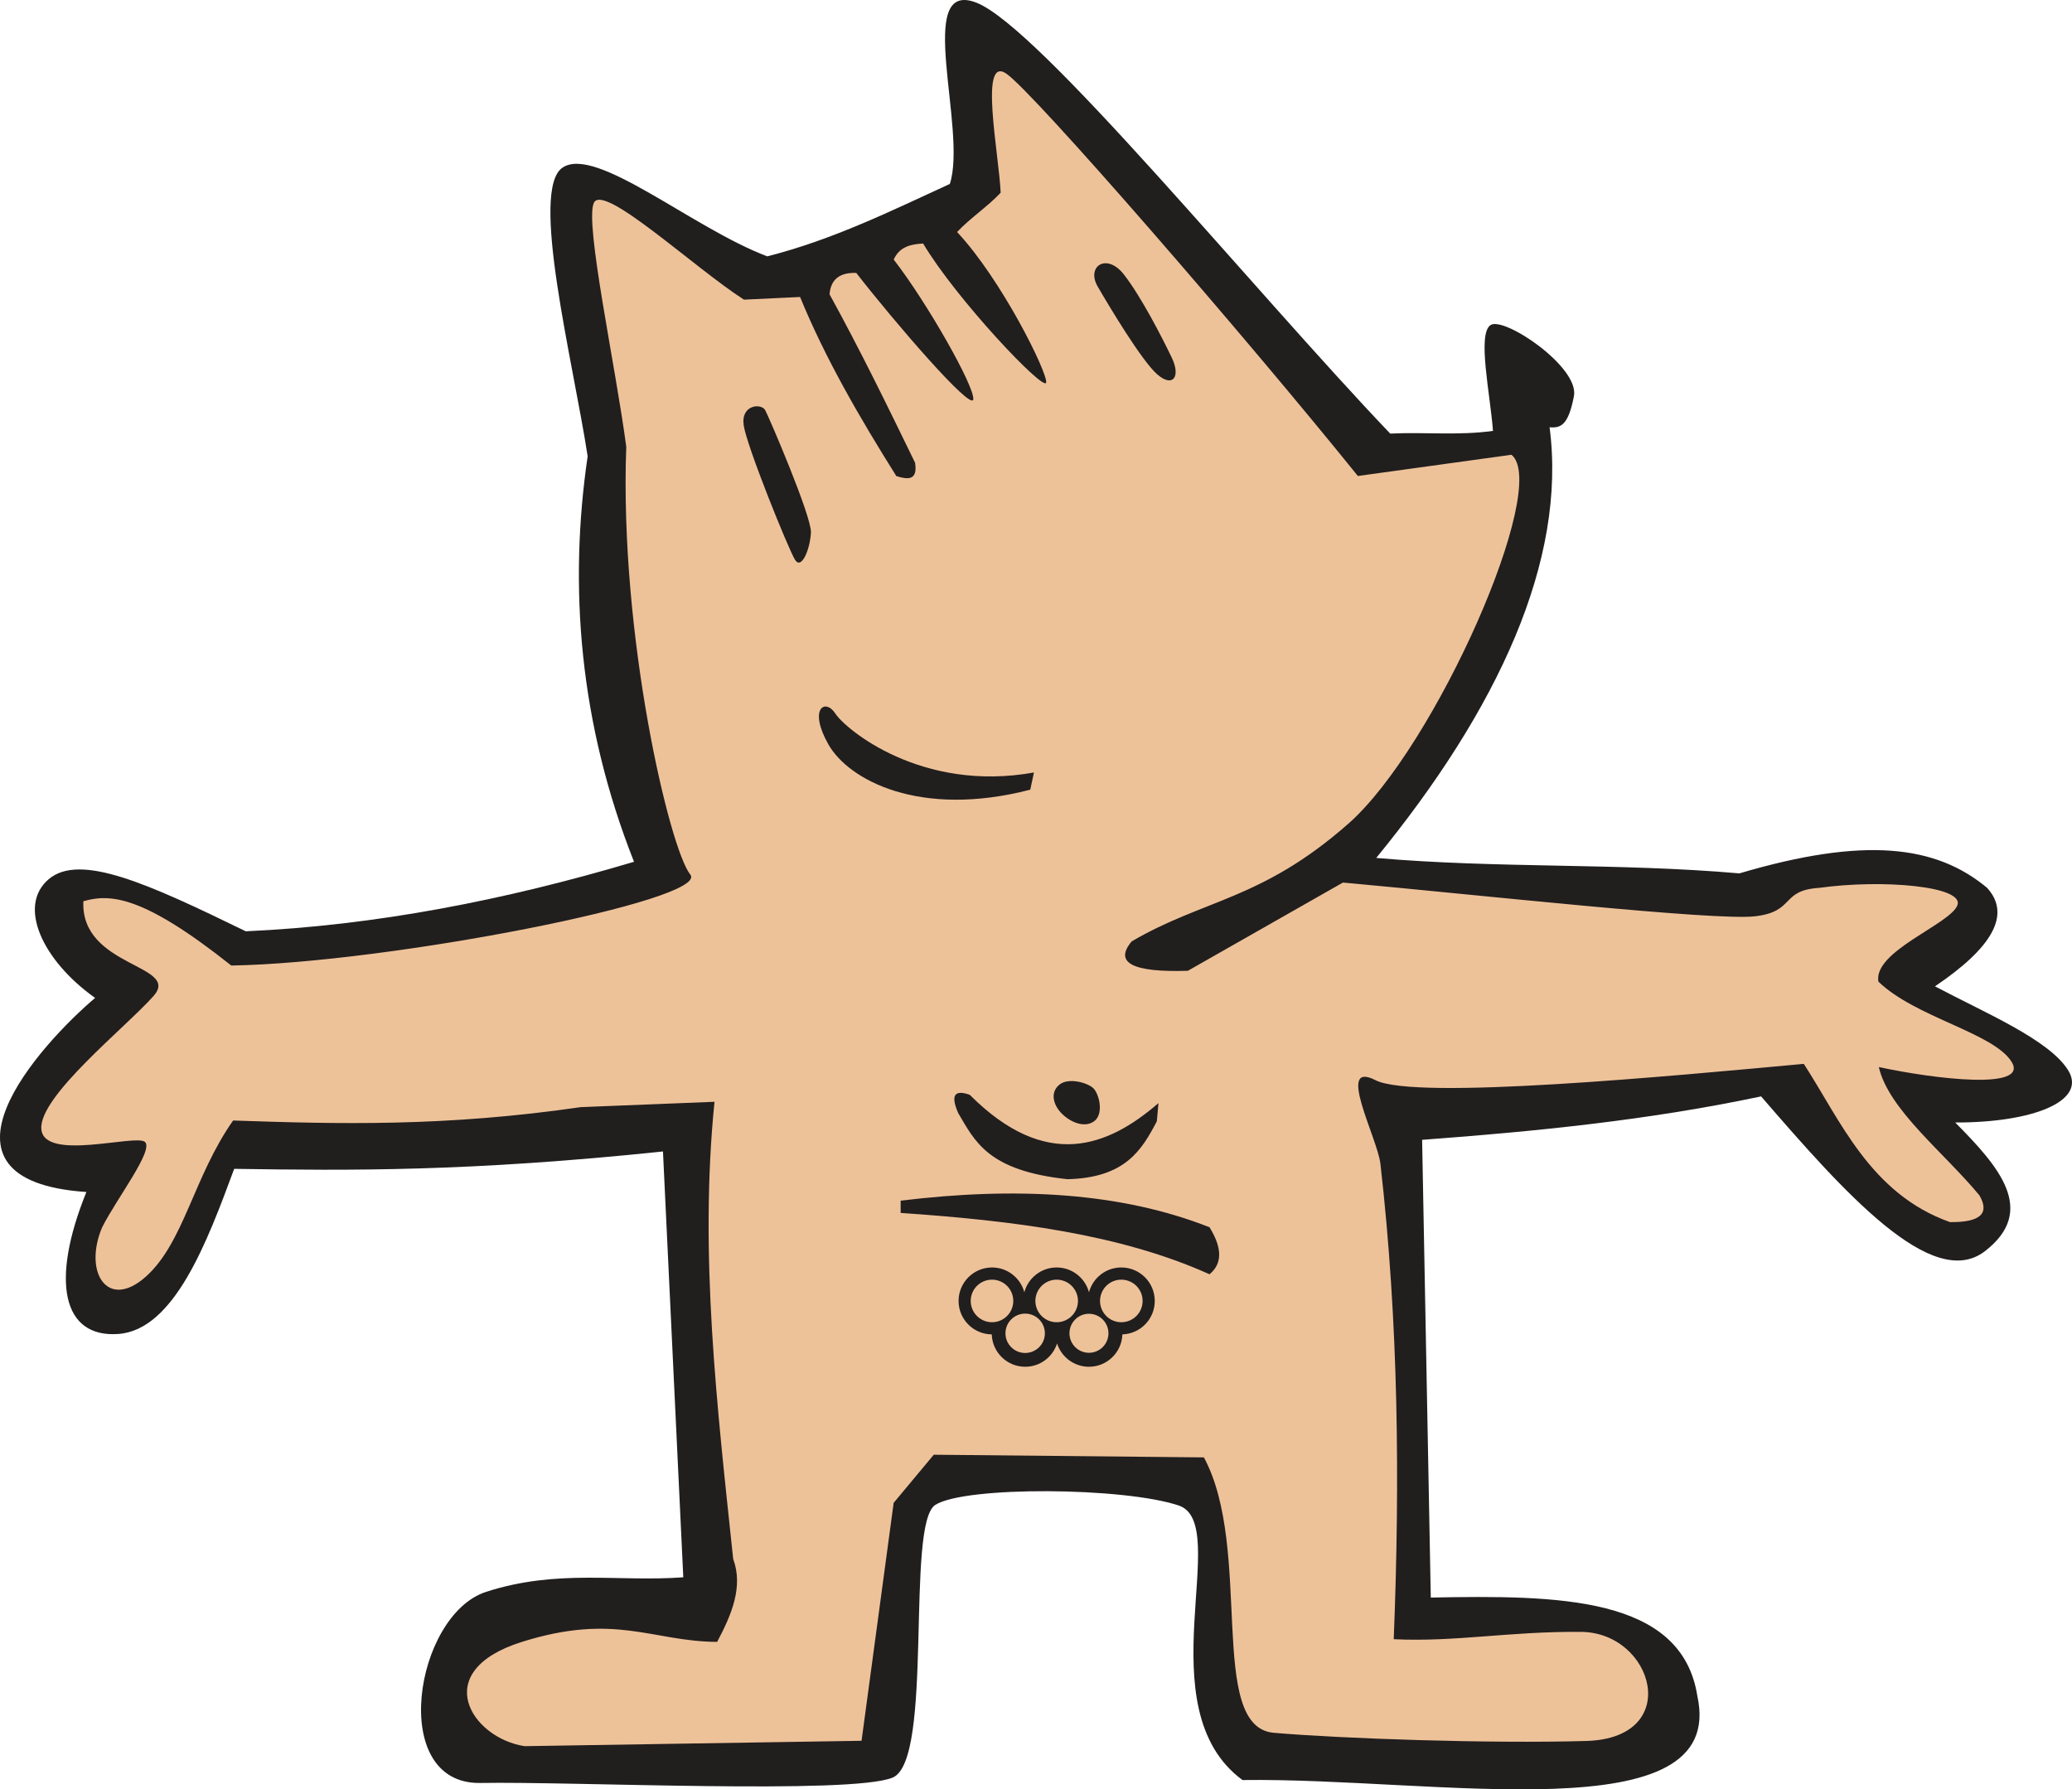
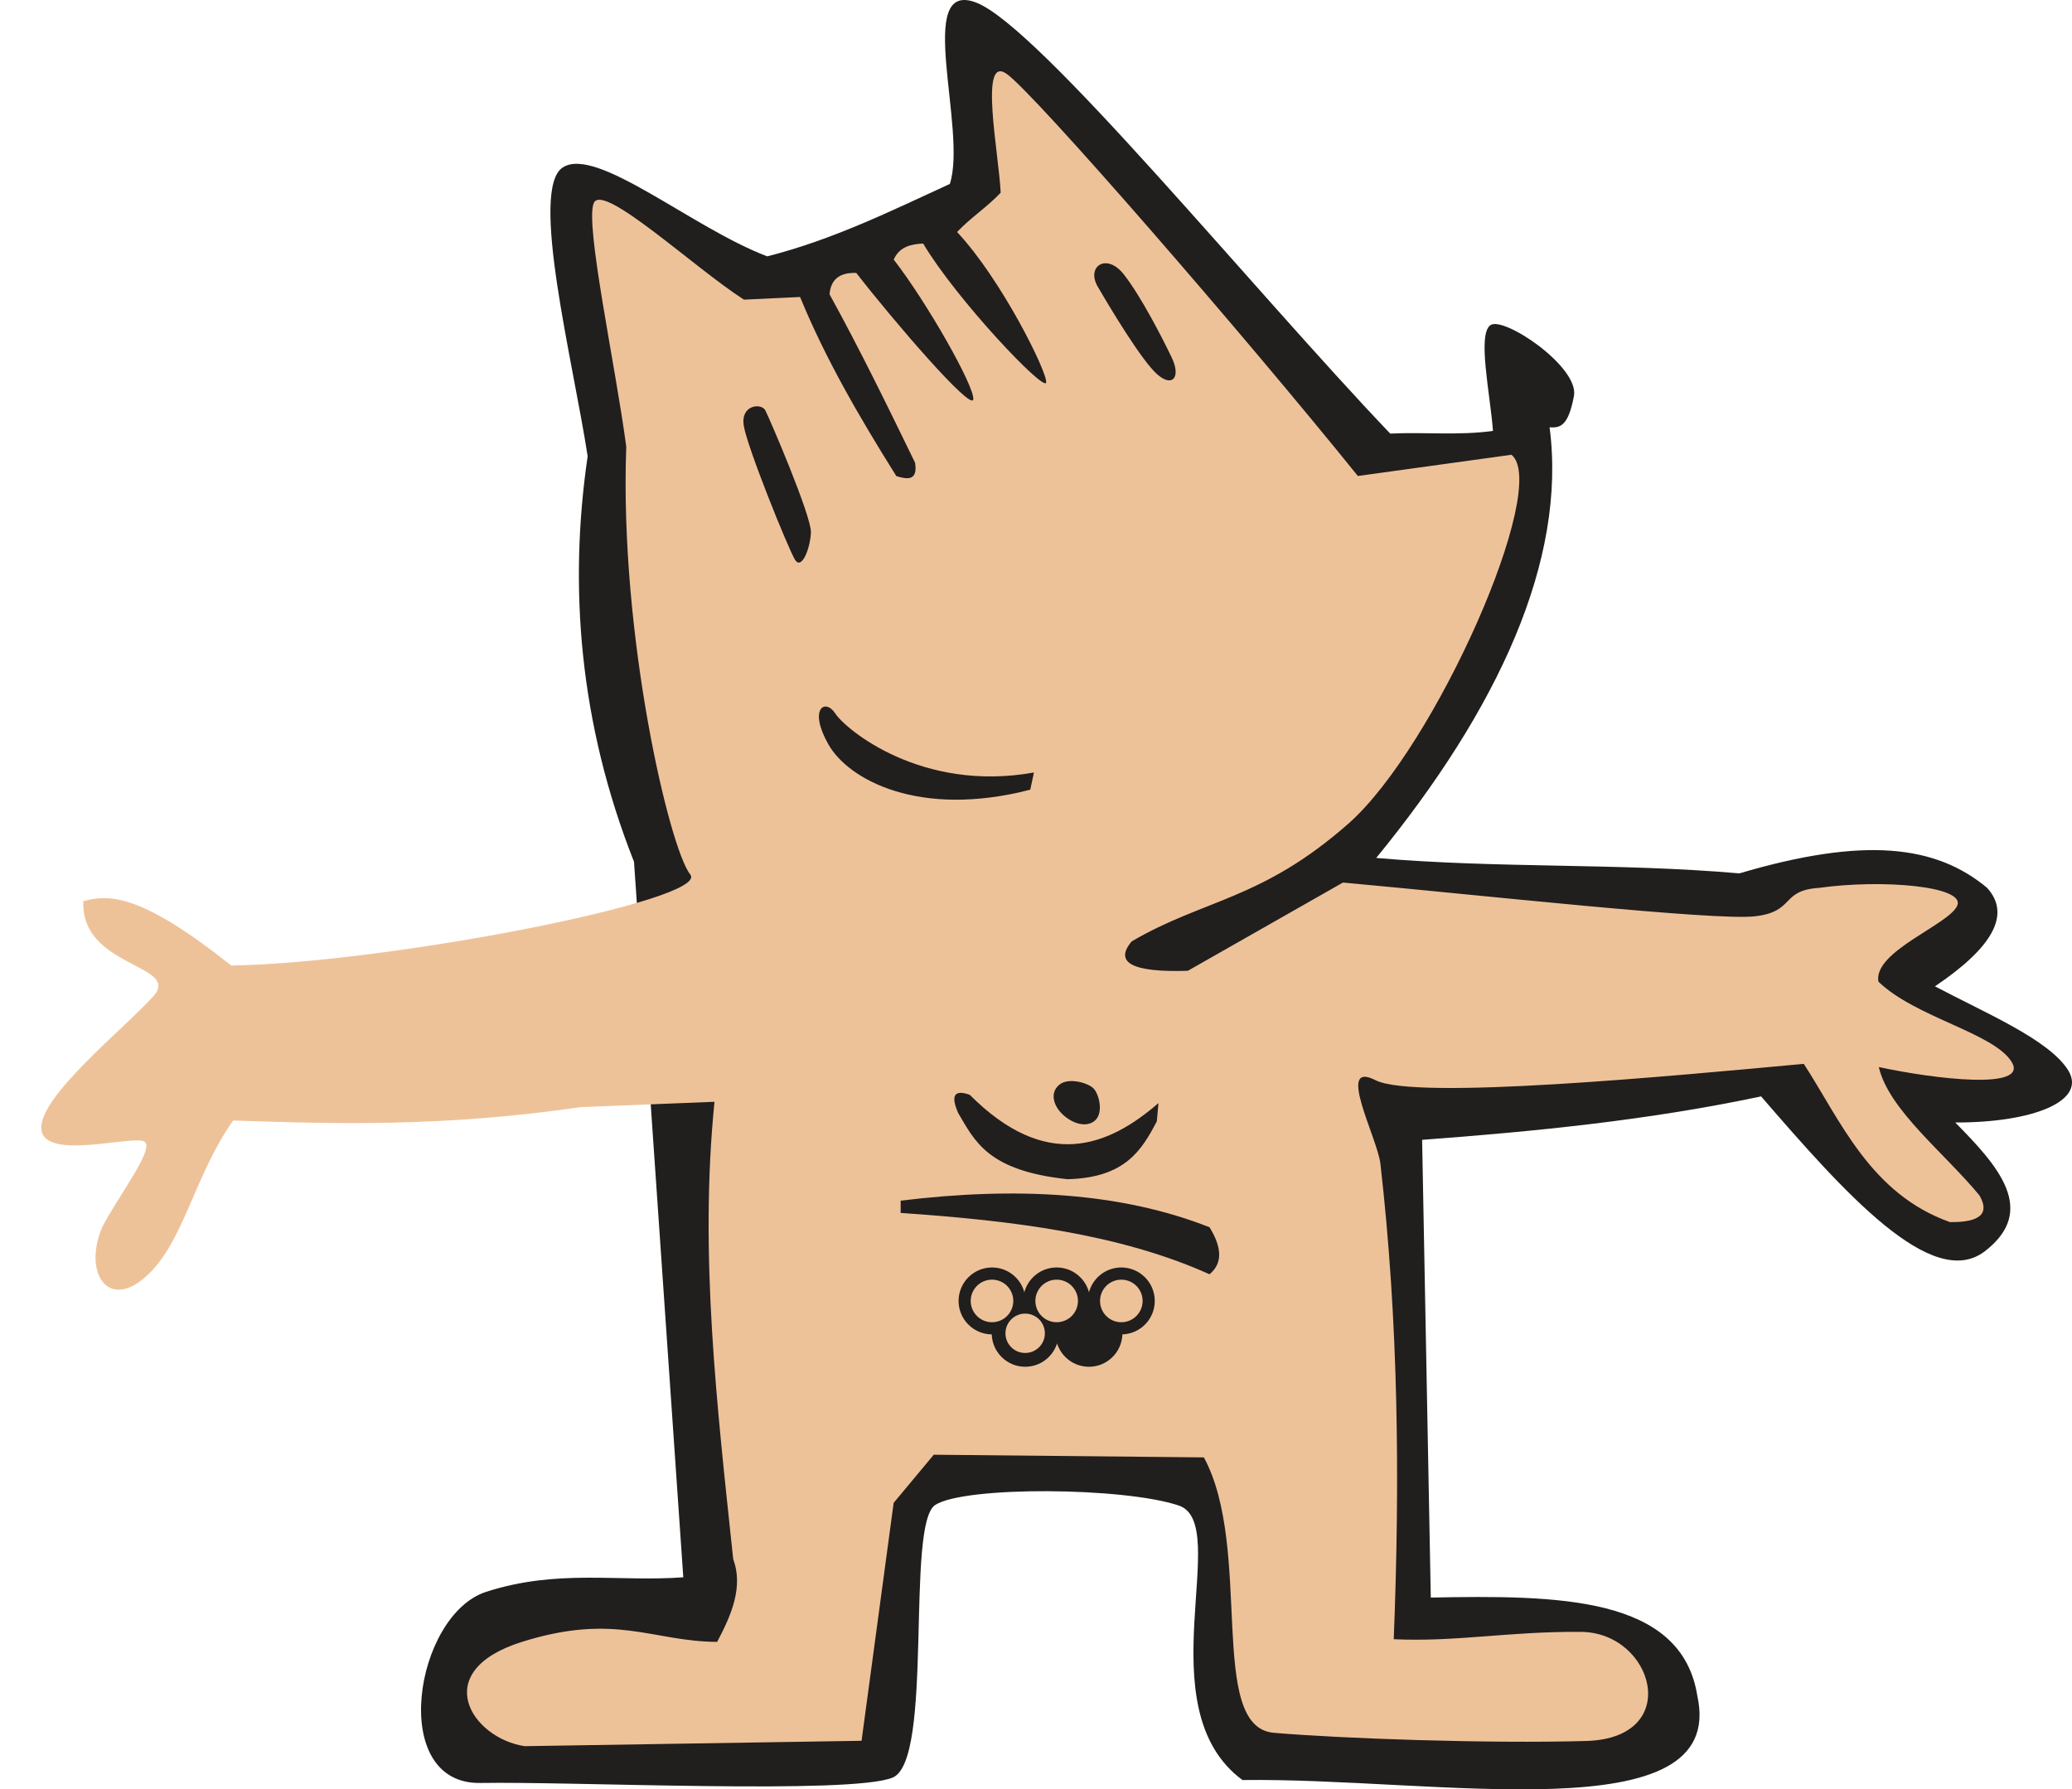
<svg xmlns="http://www.w3.org/2000/svg" xmlns:ns1="http://www.inkscape.org/namespaces/inkscape" width="512.204" height="442.432" viewBox="0 0 135.521 117.06" version="1.1" id="svg622">
  <defs id="defs616" />
  <g ns1:label="레이어 1" ns1:groupmode="layer" id="layer1">
-     <path style="fill:#211e1e;fill-opacity:1;fill-rule:evenodd;stroke:none;stroke-width:0.585" d="M 41.468,56.378 C 37.881,47.303 37.189,38.354 38.436,29.848 37.488,23.656 34.607,12.37 36.812,10.951 c 2.205,-1.419 8.508,3.989 13.372,5.819 4.302,-1.092 8.086,-2.968 11.94,-4.736 C 63.29,8.486 59.748,-1.439 63.868,0.176 67.987,1.794 81.94,18.945 90.928,28.365 c 2.276,-0.11 4.448,0.139 6.722,-0.176 -0.183,-2.424 -1.037,-6.322 -0.164,-6.92 0.87,-0.599 5.828,2.733 5.458,4.649 -0.368,1.915 -0.866,2.095 -1.592,2.033 1.138,8.718 -3.379,18.447 -11.339,28.175 7.96,0.695 15.792,0.315 23.752,1.01 8.207,-2.426 12.865,-1.837 16.203,0.946 1.606,1.771 0.302,3.941 -3.411,6.443 3.233,1.718 7.473,3.484 8.716,5.497 1.243,2.013 -2.321,3.425 -7.391,3.411 2.844,2.867 5.392,5.762 1.942,8.421 -3.45,2.657 -9.221,-3.863 -14.638,-10.128 -7.391,1.565 -14.782,2.292 -22.171,2.842 0.19,9.982 0.379,19.962 0.567,29.944 8.319,-0.158 16.407,-0.105 17.435,6.443 1.985,9.027 -17.087,5.323 -29.752,5.495 -6.395,-4.713 -0.61,-16.761 -4.17,-17.96 -3.557,-1.199 -13.953,-1.282 -15.918,-0.043 -1.965,1.241 -0.073,16.724 -2.796,17.844 -2.721,1.12 -20.873,0.242 -26.955,0.35 -6.082,0.107 -4.307,-11.003 0.379,-12.507 4.684,-1.506 8.591,-0.633 12.886,-0.948 C 44.246,93.9 43.805,84.613 43.362,75.328 30.705,76.653 22.932,76.582 15.317,76.465 13.549,81.254 11.392,87.005 7.737,87.268 4.079,87.528 3.286,83.815 5.651,77.98 -5.497,77.228 2.685,68.279 6.22,65.284 2.74,62.807 1.136,59.245 3.188,57.514 5.239,55.782 9.704,57.817 16.074,60.925 24.538,60.545 33.003,58.898 41.468,56.378" id="path539" />
+     <path style="fill:#211e1e;fill-opacity:1;fill-rule:evenodd;stroke:none;stroke-width:0.585" d="M 41.468,56.378 C 37.881,47.303 37.189,38.354 38.436,29.848 37.488,23.656 34.607,12.37 36.812,10.951 c 2.205,-1.419 8.508,3.989 13.372,5.819 4.302,-1.092 8.086,-2.968 11.94,-4.736 C 63.29,8.486 59.748,-1.439 63.868,0.176 67.987,1.794 81.94,18.945 90.928,28.365 c 2.276,-0.11 4.448,0.139 6.722,-0.176 -0.183,-2.424 -1.037,-6.322 -0.164,-6.92 0.87,-0.599 5.828,2.733 5.458,4.649 -0.368,1.915 -0.866,2.095 -1.592,2.033 1.138,8.718 -3.379,18.447 -11.339,28.175 7.96,0.695 15.792,0.315 23.752,1.01 8.207,-2.426 12.865,-1.837 16.203,0.946 1.606,1.771 0.302,3.941 -3.411,6.443 3.233,1.718 7.473,3.484 8.716,5.497 1.243,2.013 -2.321,3.425 -7.391,3.411 2.844,2.867 5.392,5.762 1.942,8.421 -3.45,2.657 -9.221,-3.863 -14.638,-10.128 -7.391,1.565 -14.782,2.292 -22.171,2.842 0.19,9.982 0.379,19.962 0.567,29.944 8.319,-0.158 16.407,-0.105 17.435,6.443 1.985,9.027 -17.087,5.323 -29.752,5.495 -6.395,-4.713 -0.61,-16.761 -4.17,-17.96 -3.557,-1.199 -13.953,-1.282 -15.918,-0.043 -1.965,1.241 -0.073,16.724 -2.796,17.844 -2.721,1.12 -20.873,0.242 -26.955,0.35 -6.082,0.107 -4.307,-11.003 0.379,-12.507 4.684,-1.506 8.591,-0.633 12.886,-0.948 " id="path539" />
    <path style="fill:#eec299;fill-opacity:1;fill-rule:evenodd;stroke:none;stroke-width:0.585" d="M 45.149,57.212 C 43.801,55.551 40.506,41.591 40.961,29.224 40.262,23.919 38.231,14.604 38.841,13.272 c 0.612,-1.332 6.553,4.234 9.817,6.331 1.225,-0.057 2.449,-0.114 3.672,-0.174 1.638,3.998 3.884,7.875 6.297,11.718 0.761,0.235 1.403,0.295 1.225,-0.873 -1.812,-3.729 -3.628,-7.45 -5.595,-11.021 0.078,-0.971 0.66,-1.437 1.748,-1.398 2.449,3.153 7.574,9.114 7.654,8.264 0.08,-0.85 -3.011,-6.306 -5.205,-9.139 0.388,-0.857 1.131,-1.003 1.924,-1.049 2.168,3.646 7.946,9.744 8.047,9.095 0.098,-0.649 -2.927,-6.756 -5.826,-9.847 0.875,-0.932 1.976,-1.638 2.851,-2.573 C 65.332,10.042 64.021,3.574 65.826,4.821 67.633,6.069 81.444,21.993 88.812,31.139 l 10.046,-1.389 c 2.559,2.047 -4.983,19.135 -10.67,24.138 -5.687,5.004 -9.445,4.928 -14.168,7.697 -1.174,1.398 0.05,2.038 3.672,1.924 3.381,-1.924 6.765,-3.85 10.146,-5.773 8.979,0.818 24.28,2.509 26.937,2.209 2.655,-0.299 1.661,-1.698 4.197,-1.86 4.16,-0.58 9.541,-0.107 9.052,1.142 -0.489,1.25 -5.511,2.998 -5.166,4.99 2.415,2.34 7.519,3.349 8.707,5.239 1.19,1.887 -5.022,1.138 -8.68,0.35 0.647,2.799 4.275,5.598 6.582,8.396 0.69,1.188 0.048,1.771 -1.926,1.748 -5.221,-1.851 -7.183,-6.694 -9.562,-10.352 -8.559,0.786 -25.411,2.404 -28.015,1.067 -2.605,-1.334 0.087,3.688 0.32,5.438 1.19,10.377 1.284,20.757 0.875,31.134 4.083,0.192 7.485,-0.516 12.246,-0.48 4.759,0.034 6.719,6.952 0.35,7.137 -6.374,0.183 -16.062,-0.158 -20.444,-0.535 -4.38,-0.379 -1.325,-12.011 -4.569,-18.017 -5.89,-0.057 -11.778,-0.117 -17.668,-0.174 -0.873,1.049 -1.748,2.097 -2.623,3.148 -0.699,5.189 -1.398,10.377 -2.1,15.566 -7.345,0.117 -14.693,0.233 -22.038,0.352 -3.466,-0.523 -6.299,-4.898 -0.176,-6.822 6.125,-1.924 8.527,-0.021 12.769,0 0.96,-1.807 1.714,-3.617 1.049,-5.424 -1.053,-9.968 -2.232,-19.939 -1.222,-29.909 -2.918,0.117 -5.831,0.233 -8.746,0.35 -8.92,1.295 -15.861,1.108 -22.74,0.875 -2.584,3.674 -3.221,8.006 -5.719,10.224 -2.499,2.216 -4.085,-0.306 -2.851,-3.228 0.932,-1.864 3.416,-5.074 2.799,-5.598 -0.617,-0.521 -6.61,1.305 -6.772,-0.841 -0.164,-2.145 5.518,-6.646 7.339,-8.703 1.821,-2.059 -4.793,-1.869 -4.59,-6.198 1.78,-0.519 3.943,-0.347 9.674,4.206 10.32,-0.174 31.367,-4.295 30.021,-5.954 z m 19.735,25.705 c 1.012,0 1.864,0.69 2.113,1.622 0.249,-0.932 1.101,-1.622 2.113,-1.622 1.014,0 1.864,0.69 2.116,1.622 0.249,-0.932 1.101,-1.622 2.113,-1.622 1.209,0 2.189,0.982 2.189,2.189 0,1.186 -0.941,2.15 -2.118,2.189 -0.037,1.174 -1.003,2.118 -2.186,2.118 -0.978,0 -1.805,-0.642 -2.086,-1.526 -0.281,0.884 -1.108,1.526 -2.086,1.526 -1.183,0 -2.15,-0.944 -2.186,-2.118 -1.199,-0.01 -2.17,-0.985 -2.17,-2.189 0,-1.206 0.98,-2.189 2.189,-2.189 z M 69.337,70.925 c 0.578,-0.425 1.8,-0.103 2.18,0.274 0.379,0.375 0.717,1.725 0,2.186 -0.72,0.464 -1.748,-0.11 -2.228,-0.711 -0.48,-0.601 -0.535,-1.323 0.048,-1.75 z m -5.908,0.699 c 5.001,5.008 9.045,3.393 12.342,0.541 -0.037,0.395 -0.071,0.793 -0.107,1.19 -0.985,1.876 -2.059,3.697 -5.847,3.788 -5.216,-0.557 -6.052,-2.483 -7.147,-4.33 -0.503,-1.154 -0.251,-1.551 0.759,-1.19 z m 15.68,8.661 c 0.843,1.364 0.843,2.388 0,3.078 -5.863,-2.646 -12.909,-3.514 -20.201,-4.014 0,-0.267 0,-0.535 0,-0.802 7.569,-0.925 14.417,-0.546 20.201,1.739 z M 54.635,46.679 c 0.667,1.026 5.627,5.182 12.991,3.857 -0.08,0.4 -0.16,0.724 -0.24,1.124 -7.236,1.876 -11.885,-0.633 -13.206,-2.966 -1.321,-2.333 -0.212,-3.041 0.455,-2.015 z M 73.516,17.965 c 1.136,1.46 2.531,4.188 3.128,5.44 0.596,1.25 0.068,1.972 -0.948,1.09 -1.017,-0.882 -3.155,-4.462 -3.907,-5.762 -0.752,-1.305 0.592,-2.228 1.727,-0.768 z m -24.874,9.856 c -0.196,-1.364 1.161,-1.455 1.41,-0.982 0.254,0.475 3.034,6.941 2.988,7.997 -0.048,1.06 -0.612,2.483 -1.044,1.78 -0.432,-0.701 -3.157,-7.43 -3.354,-8.794" id="path541" />
    <path style="fill:#eec299;fill-opacity:1;fill-rule:evenodd;stroke:none;stroke-width:0.585" d="m 64.884,83.715 c 0.768,0 1.391,0.624 1.391,1.391 0,0.77 -0.624,1.394 -1.391,1.394 -0.77,0 -1.394,-0.624 -1.394,-1.394 0,-0.768 0.624,-1.391 1.394,-1.391" id="path543" />
    <path style="fill:#eec299;fill-opacity:1;fill-rule:evenodd;stroke:none;stroke-width:0.585" d="m 69.111,83.715 c 0.77,0 1.394,0.624 1.394,1.391 0,0.77 -0.624,1.394 -1.394,1.394 -0.768,0 -1.391,-0.624 -1.391,-1.394 0,-0.768 0.624,-1.391 1.391,-1.391" id="path545" />
    <path style="fill:#eec299;fill-opacity:1;fill-rule:evenodd;stroke:none;stroke-width:0.585" d="m 73.34,83.715 c 0.77,0 1.394,0.624 1.394,1.391 0,0.77 -0.624,1.394 -1.394,1.394 -0.77,0 -1.391,-0.624 -1.391,-1.394 0,-0.768 0.621,-1.391 1.391,-1.391" id="path547" />
-     <path style="fill:#eec299;fill-opacity:1;fill-rule:evenodd;stroke:none;stroke-width:0.585" d="m 71.224,85.947 c 0.704,0 1.275,0.571 1.275,1.277 0,0.704 -0.571,1.275 -1.275,1.275 -0.706,0 -1.275,-0.571 -1.275,-1.275 0,-0.706 0.569,-1.277 1.275,-1.277" id="path549" />
    <path style="fill:#eec299;fill-opacity:1;fill-rule:evenodd;stroke:none;stroke-width:0.585" d="m 67.052,85.936 c 0.711,0 1.289,0.576 1.289,1.289 0,0.711 -0.578,1.286 -1.289,1.286 -0.711,0 -1.289,-0.576 -1.289,-1.286 0,-0.713 0.578,-1.289 1.289,-1.289" id="path551" />
  </g>
</svg>